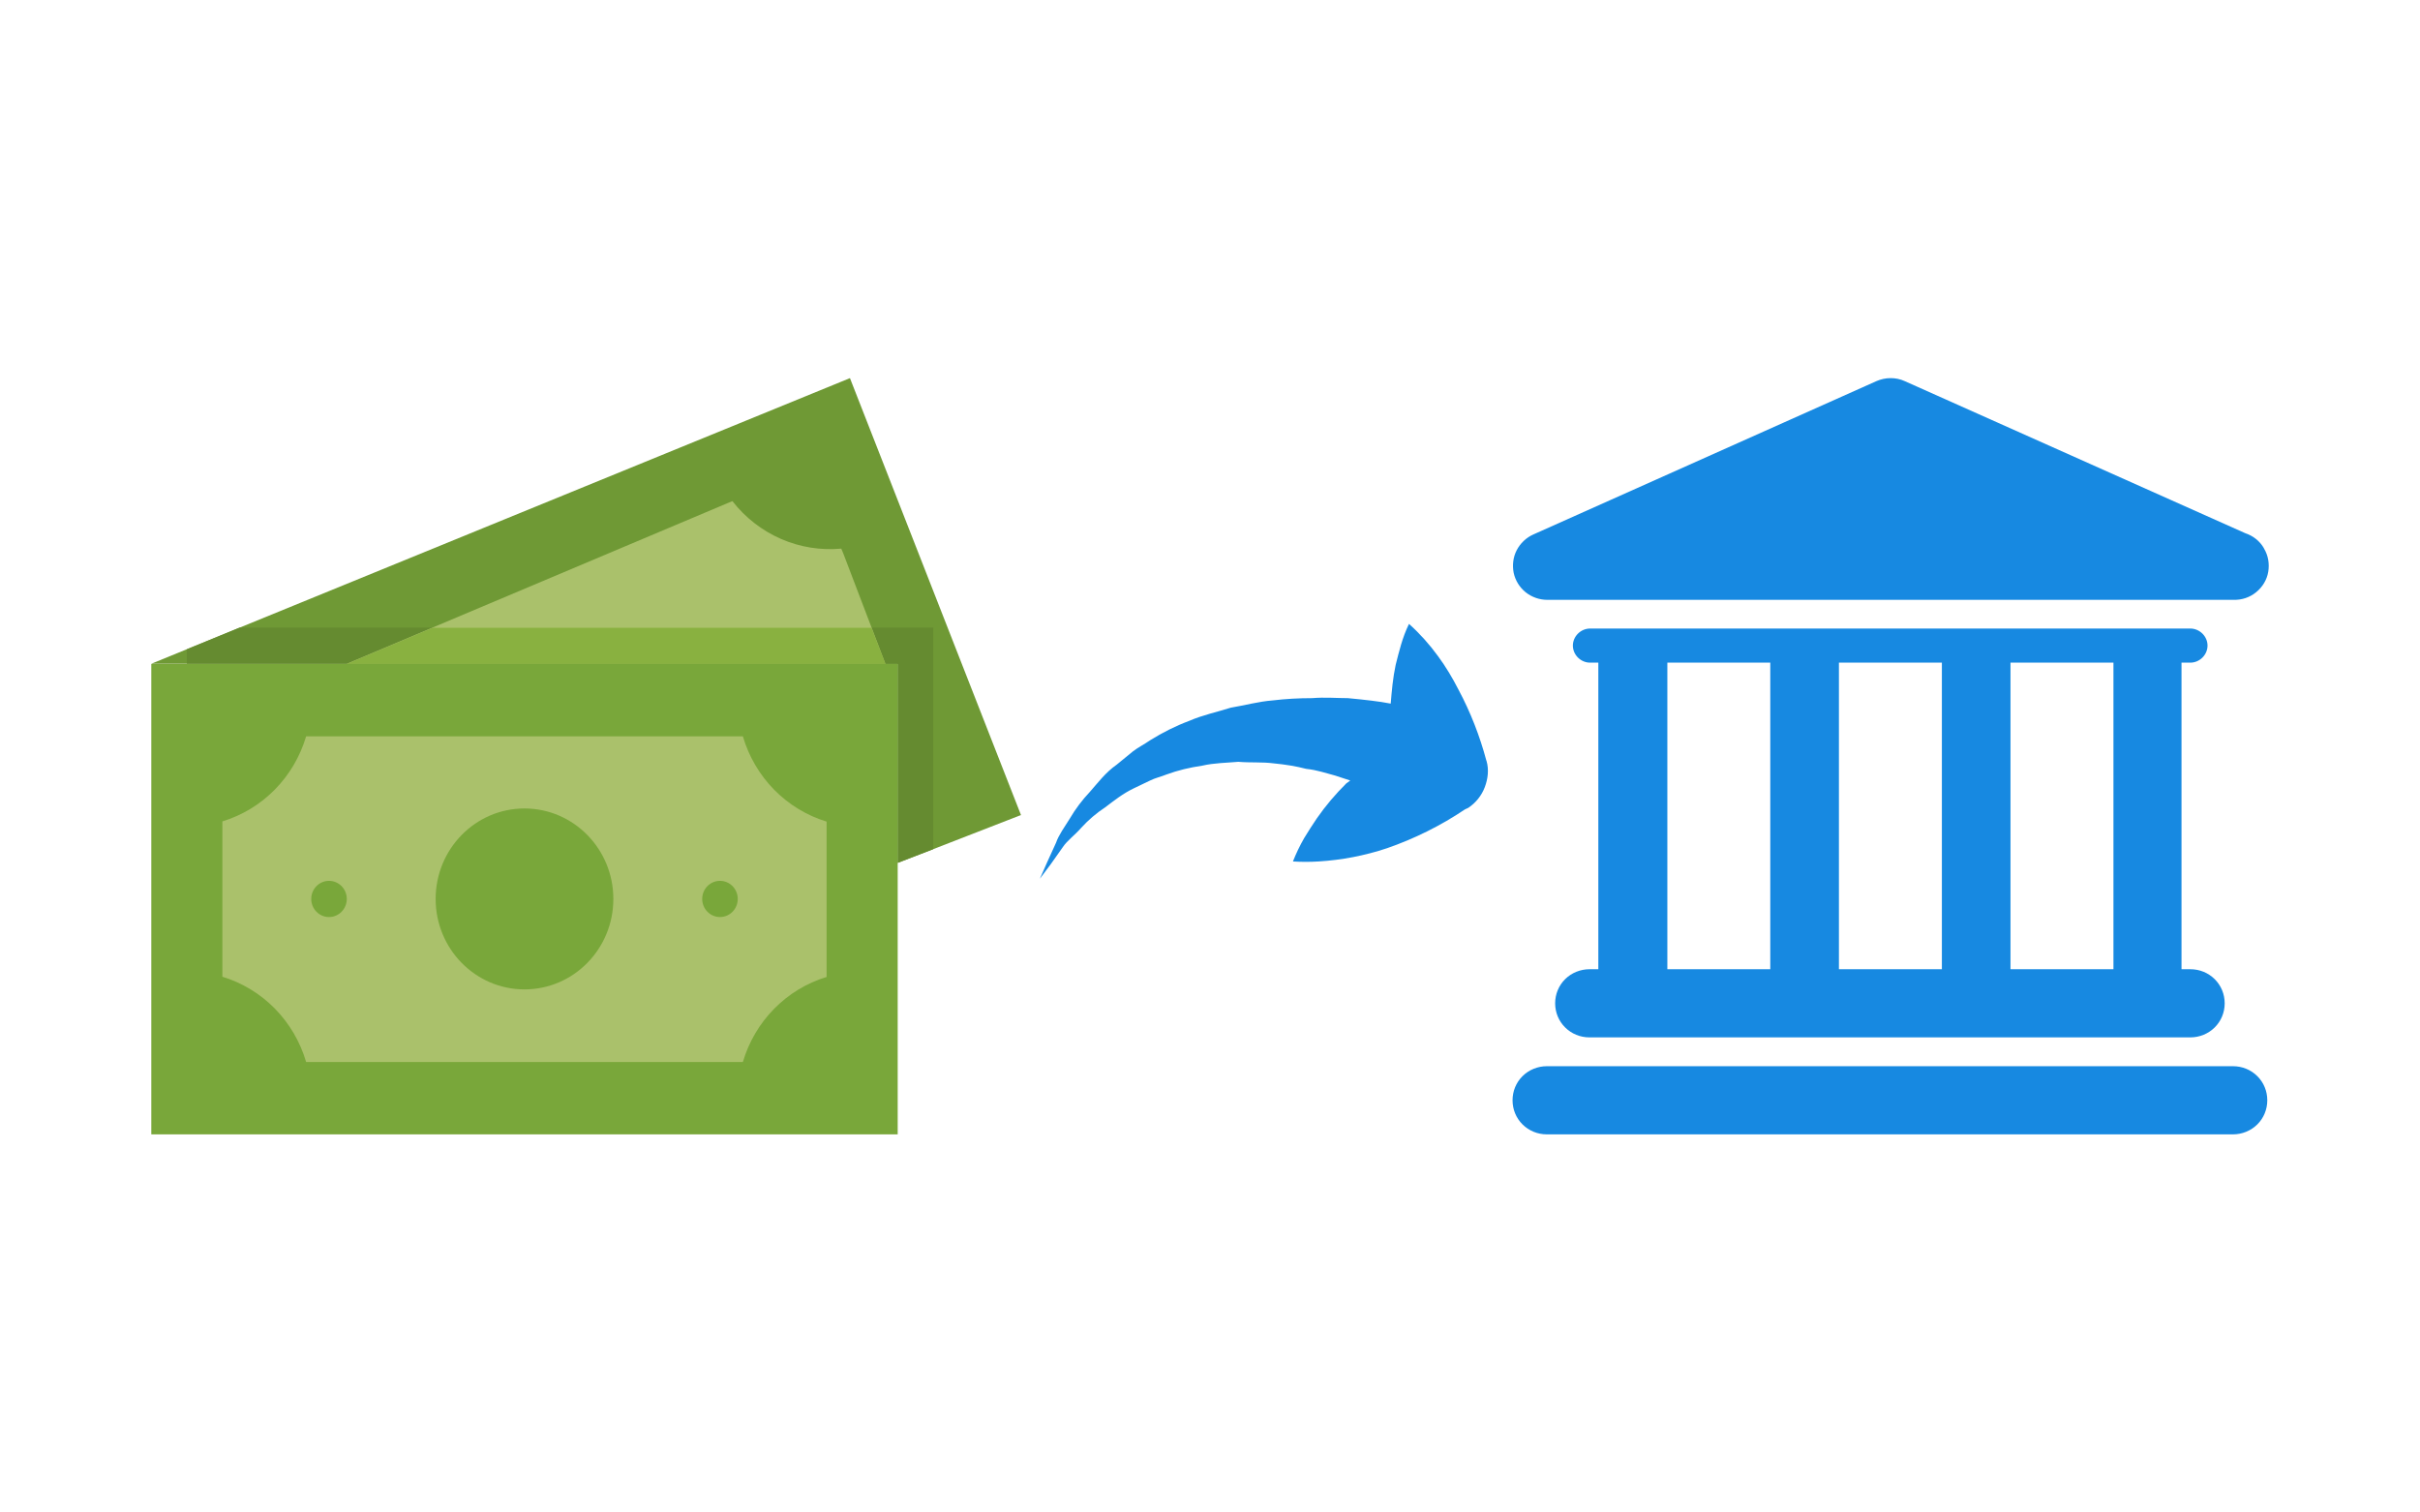
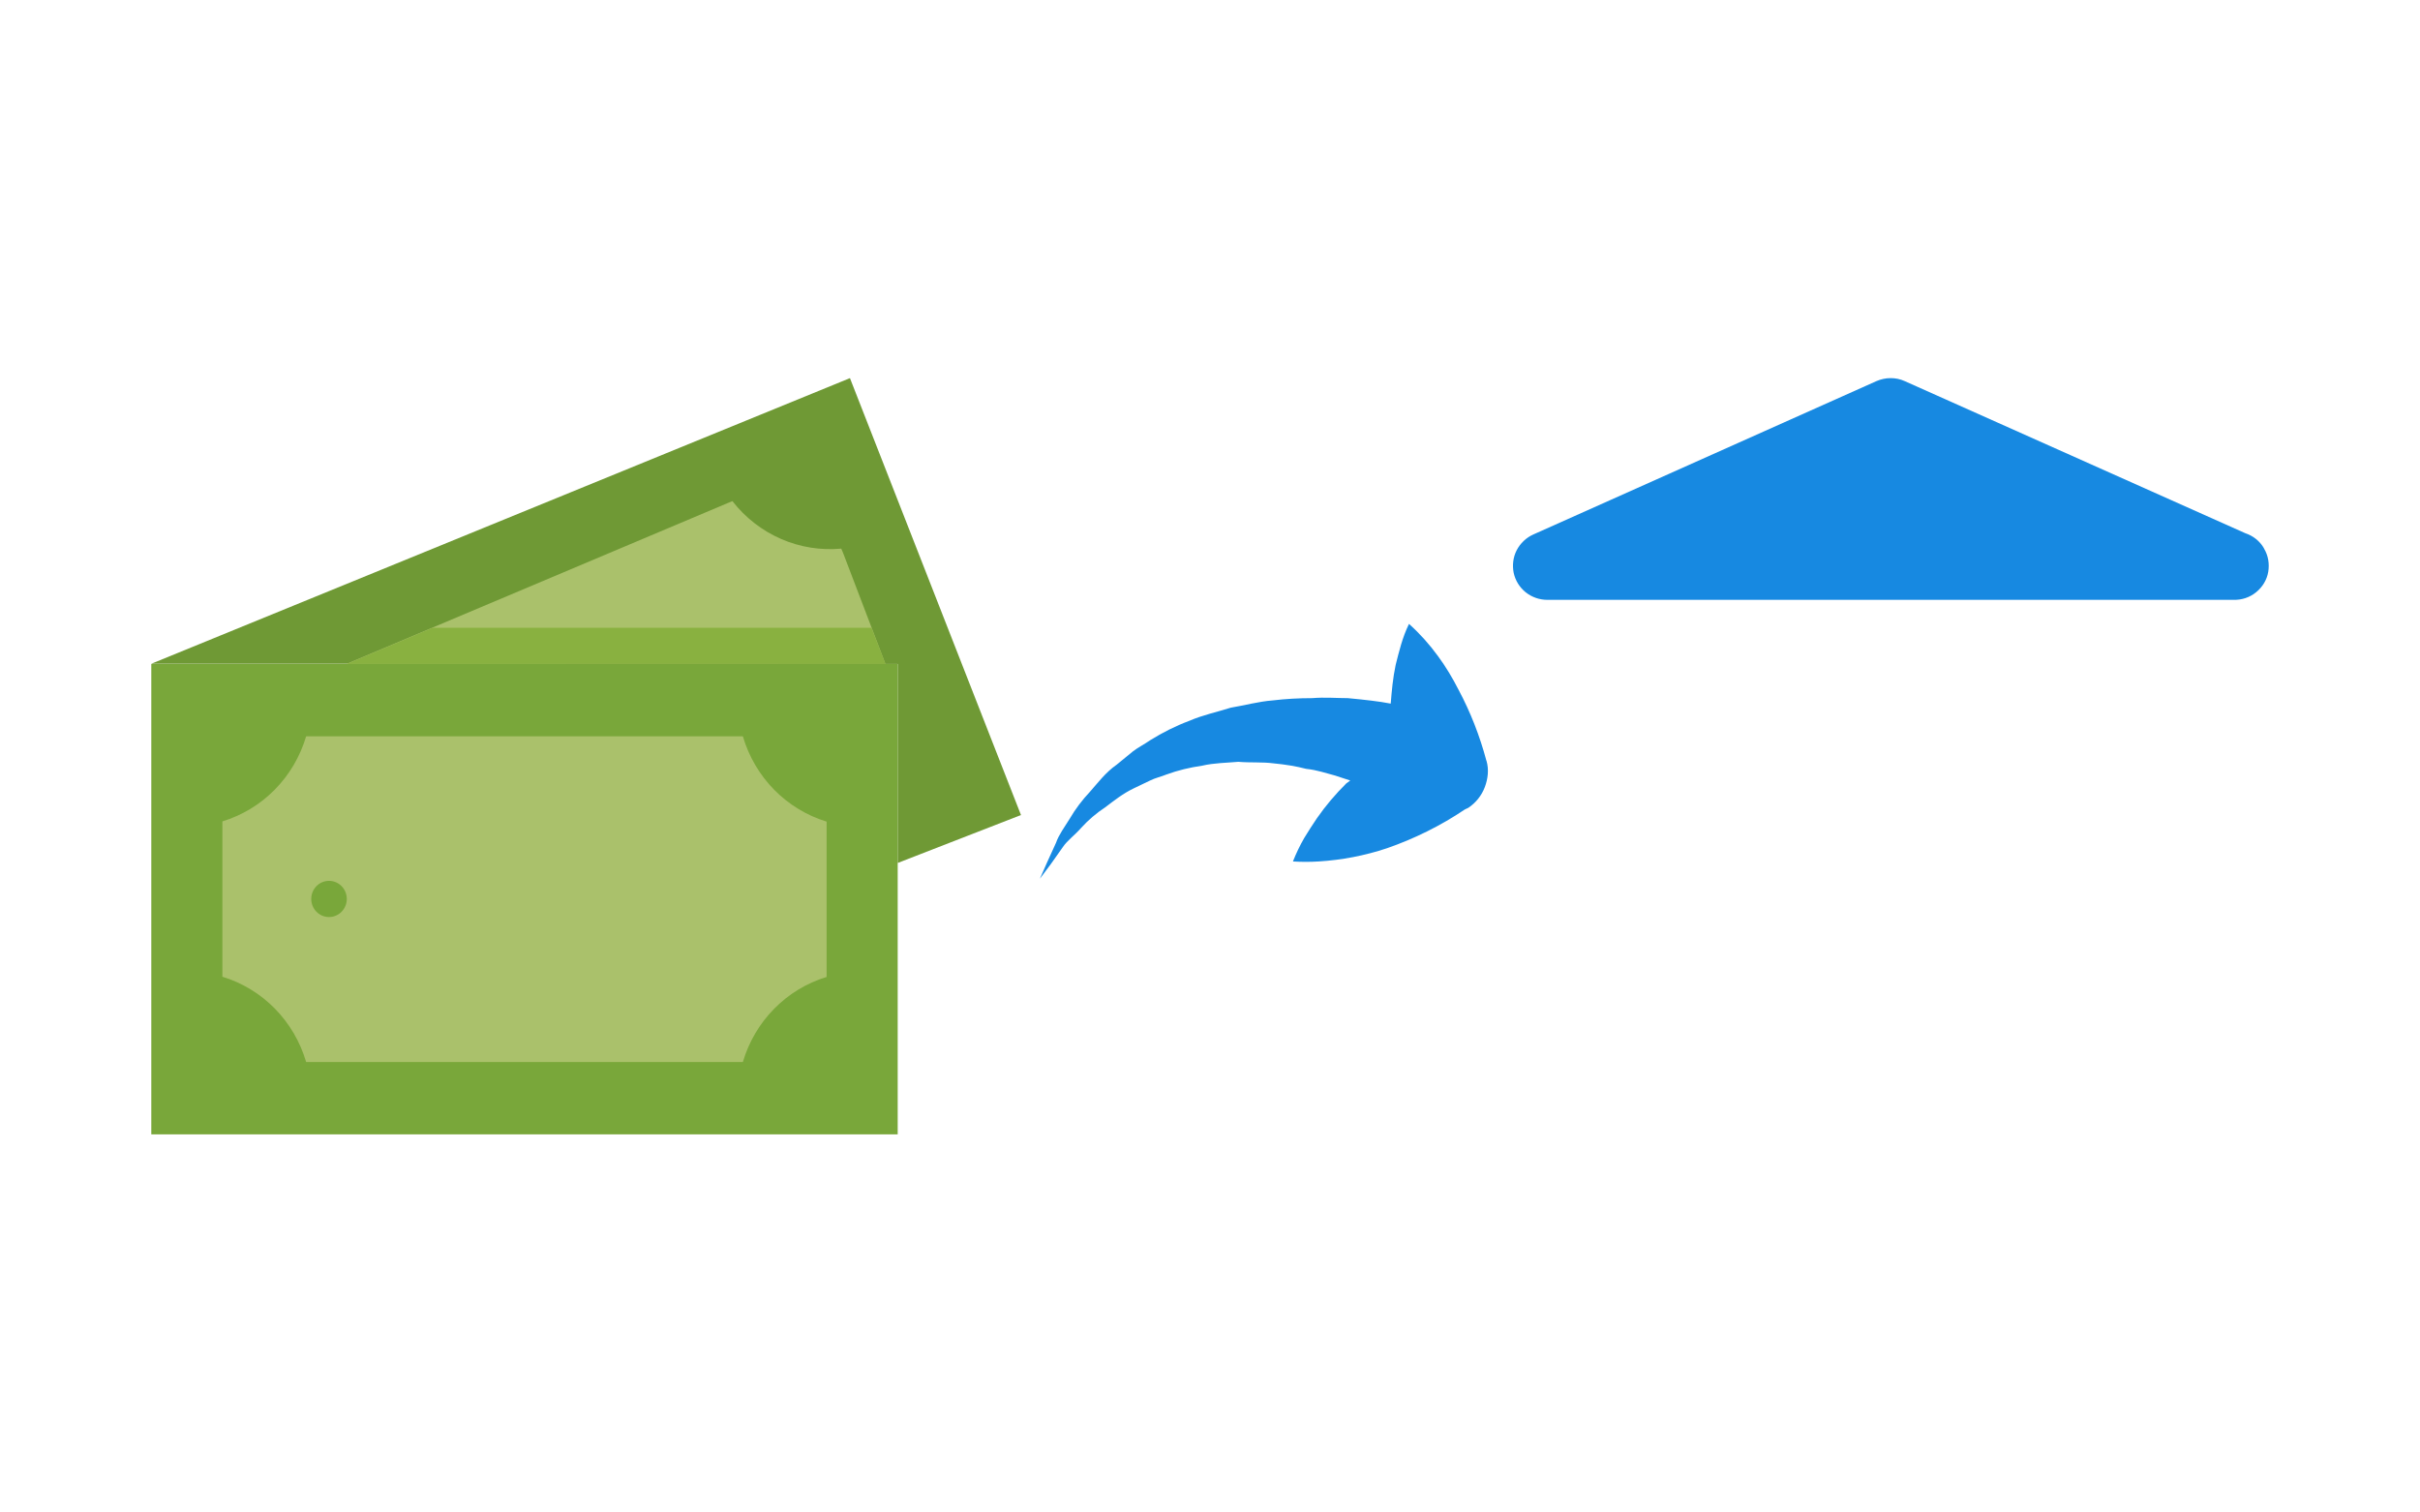
<svg xmlns="http://www.w3.org/2000/svg" width="96" height="60" viewBox="0 0 96 60" fill="none">
  <path d="M58.963 30.172C58.703 29.2 58.337 28.255 57.858 27.36C57.619 26.891 57.351 26.443 57.041 26.023C56.704 25.561 56.324 25.135 55.894 24.75C55.627 25.296 55.5 25.848 55.366 26.373C55.254 26.898 55.211 27.401 55.169 27.912C54.704 27.821 54.134 27.758 53.465 27.695C53.022 27.695 52.557 27.653 52.05 27.695C51.53 27.695 51.002 27.723 50.481 27.786C49.932 27.828 49.376 27.982 48.827 28.073C48.277 28.248 47.721 28.36 47.172 28.598C46.63 28.801 46.116 29.06 45.623 29.367C45.405 29.521 45.138 29.654 44.941 29.808L44.3 30.333C43.857 30.641 43.547 31.061 43.237 31.41C42.934 31.732 42.667 32.082 42.442 32.467C42.223 32.817 41.998 33.124 41.892 33.432L41.541 34.202L41.252 34.859L41.695 34.265L42.16 33.607C42.336 33.341 42.646 33.124 42.892 32.838C43.174 32.53 43.49 32.257 43.843 32.026C44.194 31.76 44.546 31.48 44.969 31.277L45.609 30.97C45.828 30.858 46.053 30.816 46.271 30.725C46.729 30.557 47.2 30.445 47.686 30.375C48.172 30.263 48.657 30.263 49.122 30.221C49.608 30.263 50.072 30.221 50.537 30.284C50.98 30.326 51.417 30.396 51.818 30.501C52.241 30.543 52.614 30.676 52.966 30.767L53.564 30.963L53.409 31.075C52.98 31.501 52.586 31.963 52.241 32.46C52.065 32.719 51.896 32.984 51.734 33.25C51.565 33.544 51.417 33.852 51.29 34.174C51.628 34.195 51.966 34.195 52.304 34.174C53.226 34.118 54.141 33.943 55.021 33.649C56.112 33.271 57.154 32.754 58.111 32.11L58.245 32.047C58.541 31.851 58.773 31.564 58.9 31.228C59.027 30.893 59.069 30.529 58.97 30.186L58.963 30.172Z" fill="#1789E1" />
-   <path d="M88.581 42.296H61.363C61.004 42.296 60.653 42.437 60.398 42.69C60.144 42.942 60.002 43.284 60.002 43.648C60.002 44.012 60.144 44.354 60.398 44.606C60.653 44.859 60.997 45 61.363 45H88.581C88.94 45 89.291 44.859 89.546 44.606C89.8 44.354 89.942 44.012 89.942 43.648C89.942 43.284 89.8 42.942 89.546 42.69C89.291 42.437 88.947 42.296 88.581 42.296Z" fill="#1789E1" />
  <path d="M89.808 21.746C89.643 21.463 89.381 21.255 89.067 21.151L75.559 15.119C75.38 15.037 75.193 15 74.998 15C74.804 15 74.609 15.044 74.437 15.119L60.825 21.203C60.541 21.33 60.309 21.553 60.166 21.828C60.024 22.102 59.987 22.422 60.047 22.727C60.114 23.031 60.279 23.299 60.526 23.499C60.772 23.692 61.072 23.796 61.386 23.796H88.603C88.932 23.804 89.247 23.7 89.501 23.492C89.755 23.284 89.927 23.001 89.98 22.682C90.032 22.362 89.98 22.035 89.808 21.753V21.746Z" fill="#1789E1" />
-   <path d="M63.054 38.449C62.695 38.449 62.343 38.59 62.089 38.842C61.834 39.095 61.692 39.437 61.692 39.801C61.692 40.165 61.834 40.507 62.089 40.759C62.343 41.012 62.687 41.153 63.054 41.153H86.891C87.25 41.153 87.601 41.012 87.855 40.759C88.11 40.507 88.252 40.165 88.252 39.801C88.252 39.437 88.11 39.095 87.855 38.842C87.601 38.59 87.257 38.449 86.891 38.449H86.539V26.287H86.891C87.07 26.287 87.242 26.212 87.369 26.086C87.496 25.96 87.571 25.789 87.571 25.61C87.571 25.432 87.496 25.261 87.369 25.135C87.242 25.009 87.07 24.934 86.891 24.934H63.076C62.897 24.934 62.724 25.009 62.597 25.135C62.47 25.261 62.395 25.432 62.395 25.61C62.395 25.789 62.47 25.96 62.597 26.086C62.724 26.212 62.897 26.287 63.076 26.287H63.405V38.449H63.054ZM79.755 26.287H83.839V38.449H79.755V26.287ZM72.949 26.287H77.033V38.449H72.949V26.287ZM66.143 26.287H70.226V38.449H66.143V26.287Z" fill="#1789E1" />
  <path d="M35.611 26.34V34.234L40.502 32.332L33.717 15L6.002 26.331" fill="#6F9935" />
-   <path d="M37.021 33.687V24.895H9.509L7.412 25.756V26.331H35.611V34.225L37.021 33.687Z" fill="#658B30" />
  <path d="M35.126 26.34L33.452 21.953L33.373 21.764C32.556 21.839 31.734 21.707 30.98 21.378C30.226 21.049 29.564 20.534 29.055 19.88L28.878 19.952L13.757 26.331H35.126V26.34Z" fill="#AAC16B" />
  <path d="M17.158 24.904L13.757 26.34L35.126 26.34L34.571 24.904H17.158Z" fill="#89B140" />
  <path d="M6.002 26.34L35.611 26.34V45H6.002V26.34Z" fill="#79A73A" />
  <path d="M8.822 32.584C9.607 32.345 10.321 31.913 10.901 31.324C11.481 30.735 11.908 30.009 12.144 29.21H29.469C29.704 30.01 30.13 30.738 30.71 31.329C31.29 31.919 32.005 32.353 32.791 32.593V38.756C32.006 38.994 31.292 39.427 30.712 40.016C30.132 40.604 29.705 41.331 29.469 42.129H12.144C11.909 41.329 11.483 40.601 10.903 40.01C10.323 39.42 9.608 38.986 8.822 38.747V32.584Z" fill="#AAC16B" />
-   <path d="M20.806 39.249C22.753 39.249 24.331 37.643 24.331 35.661C24.331 33.679 22.753 32.072 20.806 32.072C18.86 32.072 17.282 33.679 17.282 35.661C17.282 37.643 18.86 39.249 20.806 39.249Z" fill="#79A73A" />
  <path d="M13.052 36.379C13.441 36.379 13.757 36.057 13.757 35.661C13.757 35.264 13.441 34.943 13.052 34.943C12.662 34.943 12.347 35.264 12.347 35.661C12.347 36.057 12.662 36.379 13.052 36.379Z" fill="#79A73A" />
-   <path d="M28.561 36.379C28.951 36.379 29.266 36.057 29.266 35.661C29.266 35.264 28.951 34.943 28.561 34.943C28.172 34.943 27.856 35.264 27.856 35.661C27.856 36.057 28.172 36.379 28.561 36.379Z" fill="#79A73A" />
</svg>